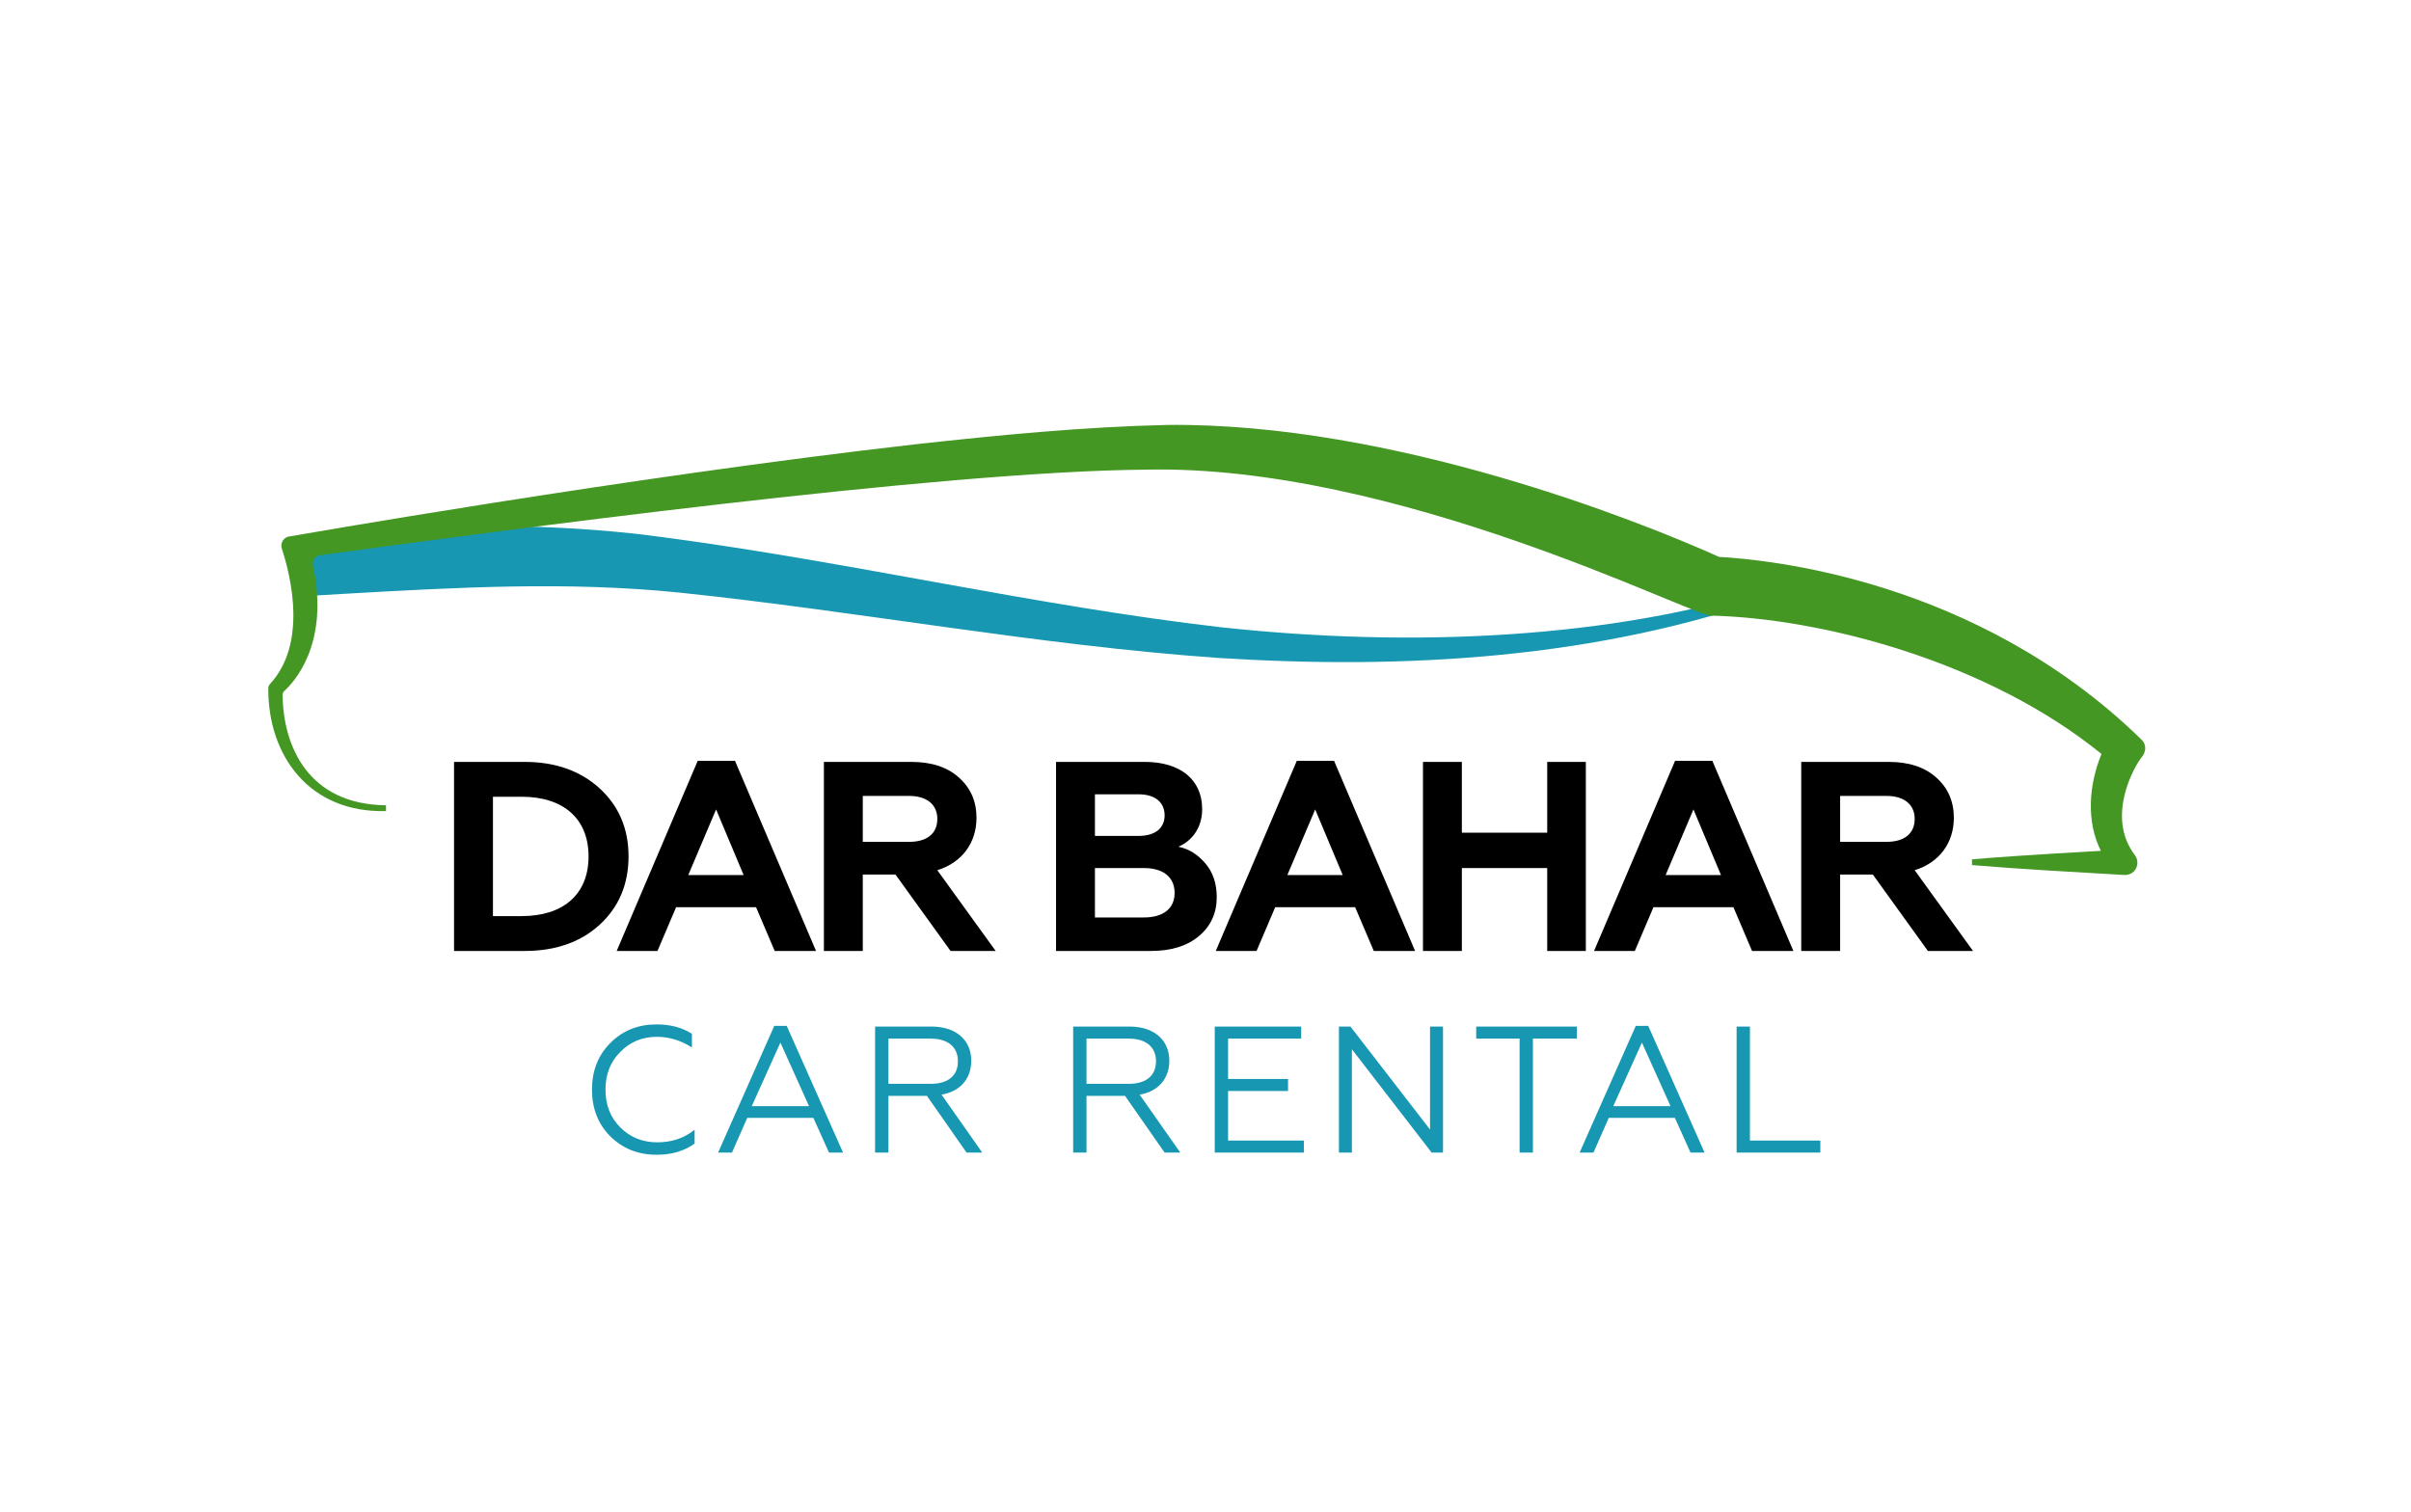
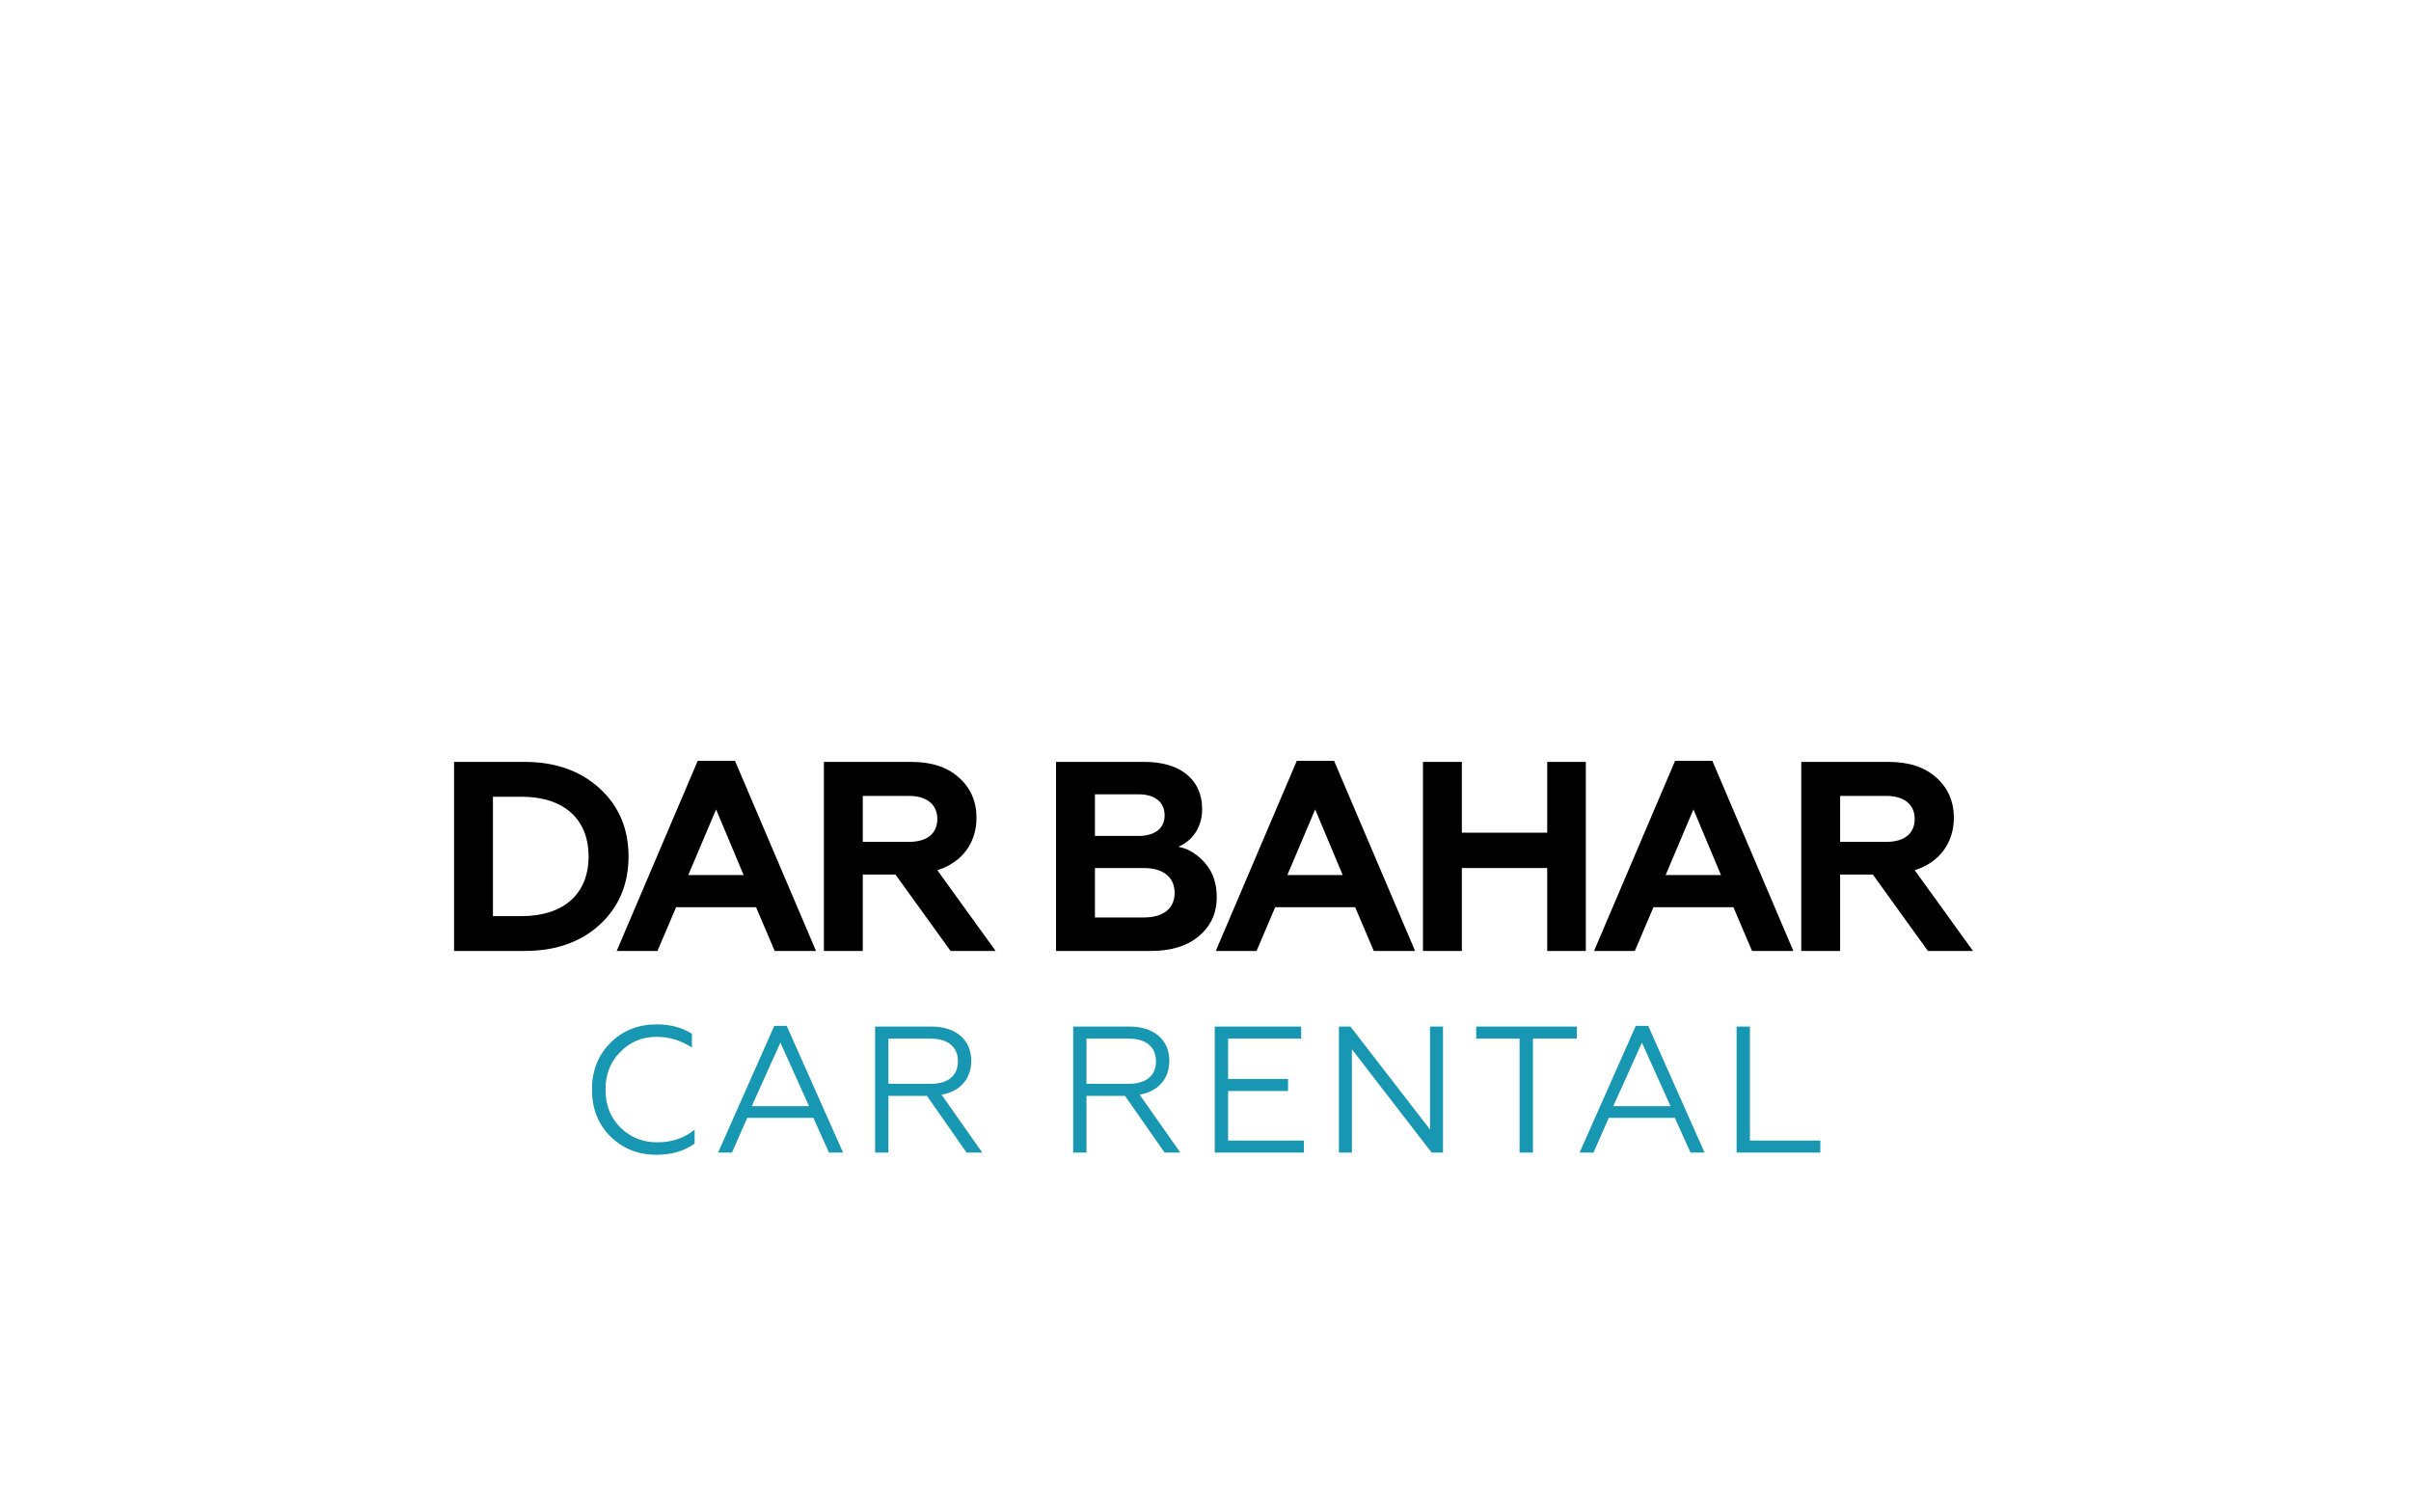
<svg xmlns="http://www.w3.org/2000/svg" width="1339" height="840" viewBox="0 0 1339 840" fill="none">
  <path d="M364.67 641.391C354.37 641.391 345.87 637.991 338.97 631.191C332.17 624.391 328.77 615.691 328.77 605.191C328.77 594.691 332.17 586.091 338.97 579.291C345.87 572.391 354.37 568.991 364.67 568.991C372.27 568.991 378.77 570.691 384.27 574.191V581.791C378.17 577.891 371.67 575.891 364.77 575.891C356.67 575.891 349.97 578.691 344.47 584.291C338.97 589.791 336.27 596.791 336.27 605.191C336.27 613.691 338.97 620.691 344.47 626.191C349.97 631.691 356.87 634.491 364.97 634.491C373.07 634.491 379.97 632.191 385.77 627.491V635.191C380.07 639.291 373.07 641.391 364.67 641.391ZM406.513 640.191H398.813L430.013 569.791H436.913L468.213 640.191H460.413L451.713 620.891H415.013L406.513 640.191ZM433.413 579.091L417.513 614.391H449.313L433.413 579.091ZM493.405 640.191H486.005V570.191H517.305C531.005 570.191 539.405 577.691 539.405 589.191C539.405 599.091 533.305 606.291 522.905 607.991L545.505 640.191H536.805L514.805 608.691H493.405V640.191ZM493.405 576.891V601.991H516.905C526.505 601.991 532.005 597.491 532.005 589.491C532.005 581.491 526.405 576.891 516.905 576.891H493.405ZM603.405 640.191H596.005V570.191H627.305C641.005 570.191 649.405 577.691 649.405 589.191C649.405 599.091 643.305 606.291 632.905 607.991L655.505 640.191H646.805L624.805 608.691H603.405V640.191ZM603.405 576.891V601.991H626.905C636.505 601.991 642.005 597.491 642.005 589.491C642.005 581.491 636.405 576.891 626.905 576.891H603.405ZM724.138 640.191H674.638V570.191H722.638V576.891H682.038V599.291H715.338V605.991H682.038V633.491H724.138V640.191ZM750.803 640.191H743.603V570.191H750.003L794.203 627.391V570.191H801.403V640.191H795.103L750.803 582.791V640.191ZM851.342 640.191H843.942V576.891H819.842V570.191H875.742V576.891H851.342V640.191ZM884.97 640.191H877.27L908.47 569.791H915.37L946.67 640.191H938.87L930.17 620.891H893.47L884.97 640.191ZM911.87 579.091L895.97 614.391H927.77L911.87 579.091ZM1010.96 640.191H964.463V570.191H971.863V633.491H1010.96V640.191Z" fill="#1797B1" />
  <path d="M291.471 528.191H252.171V423.191H291.471C308.421 423.191 322.371 428.141 333.021 437.891C343.671 447.641 349.071 460.241 349.071 475.691C349.071 491.141 343.671 503.891 333.021 513.641C322.371 523.391 308.421 528.191 291.471 528.191ZM273.771 442.541V508.841H289.671C313.071 508.841 326.871 496.541 326.871 475.691C326.871 454.841 313.071 442.541 289.671 442.541H273.771ZM365.145 528.191H342.495L387.495 422.591H408.195L453.195 528.191H430.245L419.895 503.891H375.495L365.145 528.191ZM397.695 449.591L382.245 486.041H412.995L397.695 449.591ZM479.165 528.191H457.565V423.191H506.165C517.265 423.191 526.115 426.041 532.565 431.891C539.015 437.591 542.315 445.091 542.315 454.241C542.315 468.191 534.215 479.141 520.565 483.341L552.965 528.191H527.915L497.315 485.741H479.165V528.191ZM479.165 442.091V467.591H504.965C514.715 467.591 520.565 463.091 520.565 454.841C520.565 446.891 514.715 442.091 504.965 442.091H479.165ZM639.294 528.191H586.494V423.191H635.844C655.044 423.191 667.644 432.641 667.644 449.441C667.644 460.091 661.644 467.291 654.444 470.291C660.294 471.491 665.244 474.641 669.444 479.591C673.644 484.541 675.744 490.691 675.744 498.341C675.744 507.191 672.444 514.391 665.844 519.941C659.244 525.491 650.394 528.191 639.294 528.191ZM608.094 482.141V509.591H635.244C645.894 509.591 652.344 504.791 652.344 495.941C652.344 487.091 645.894 482.141 635.244 482.141H608.094ZM608.094 441.191V464.291H632.394C641.394 464.291 646.794 460.091 646.794 452.891C646.794 445.541 641.394 441.191 632.394 441.191H608.094ZM697.857 528.191H675.207L720.207 422.591H740.907L785.907 528.191H762.957L752.607 503.891H708.207L697.857 528.191ZM730.407 449.591L714.957 486.041H745.707L730.407 449.591ZM811.877 528.191H790.277V423.191H811.877V462.491H859.277V423.191H880.727V528.191H859.277V482.141H811.877V528.191ZM907.939 528.191H885.289L930.289 422.591H950.989L995.989 528.191H973.039L962.689 503.891H918.289L907.939 528.191ZM940.489 449.591L925.039 486.041H955.789L940.489 449.591ZM1021.96 528.191H1000.36V423.191H1048.96C1060.06 423.191 1068.91 426.041 1075.36 431.891C1081.81 437.591 1085.11 445.091 1085.11 454.241C1085.11 468.191 1077.01 479.141 1063.36 483.341L1095.76 528.191H1070.71L1040.11 485.741H1021.96V528.191ZM1021.96 442.091V467.591H1047.76C1057.51 467.591 1063.36 463.091 1063.36 454.841C1063.36 446.891 1057.51 442.091 1047.76 442.091H1021.96Z" fill="black" />
-   <path d="M213.681 292.477C265.609 291.446 318.111 291.332 369.35 298.546C472.286 312.172 574.879 336.447 677.701 348.356C784.888 360.035 895.752 354.654 985.018 326.027L986.626 330.493C887.71 365.875 780.408 372.059 676.207 365.417C575.913 358.318 476.997 339.539 377.047 329.119C315.009 322.821 253.661 326.256 191.508 329.806L170.139 331.065L165.199 303.584L213.681 292.477Z" fill="#1797B1" />
-   <path d="M1189.51 420.495C1185.72 424.961 1169.06 453.587 1185.84 475.229C1186.87 476.738 1187.27 478.59 1186.94 480.388C1186.62 482.186 1185.61 483.787 1184.11 484.847C1182.81 485.662 1181.29 486.061 1179.75 485.992C1152.29 484.389 1122.54 482.786 1095.19 480.496V477.29C1123.8 474.885 1166.65 472.595 1166.77 472.595C1158.49 456.221 1160.1 435.839 1167.11 418.777C1103.69 367.249 1011.79 343.432 950.324 341.944C939.065 341.944 774.894 257.552 635.884 260.873C520.539 261.789 274.111 295.34 177.608 308.393C176.984 308.502 176.388 308.736 175.857 309.08C175.325 309.424 174.869 309.871 174.515 310.395C174.161 310.919 173.917 311.508 173.797 312.129C173.677 312.749 173.684 313.387 173.817 314.004C183.352 358.432 162.558 379.502 157.848 383.853C157.563 384.116 157.334 384.435 157.176 384.789C157.018 385.144 156.934 385.526 156.929 385.914C157.273 414.655 171.289 446.831 214.371 447.289V450.495C172.094 451.64 148.772 420.037 149.002 382.25C149.026 381.457 149.309 380.693 149.806 380.074C173.357 354.883 158.422 310.912 156.469 304.5C156.276 303.846 156.216 303.16 156.291 302.483C156.366 301.805 156.575 301.149 156.907 300.553C157.238 299.956 157.684 299.431 158.221 299.008C158.757 298.585 159.372 298.272 160.031 298.088C160.146 298.088 348.786 264.881 509.281 246.674C555.12 241.636 602.108 237.056 648.291 236.025C773.516 234.651 911.263 289.729 954.689 309.309C980.308 310.798 1097.38 320.989 1189.4 410.876C1192.16 413.51 1191.93 417.632 1189.51 420.495Z" fill="#449723" />
</svg>